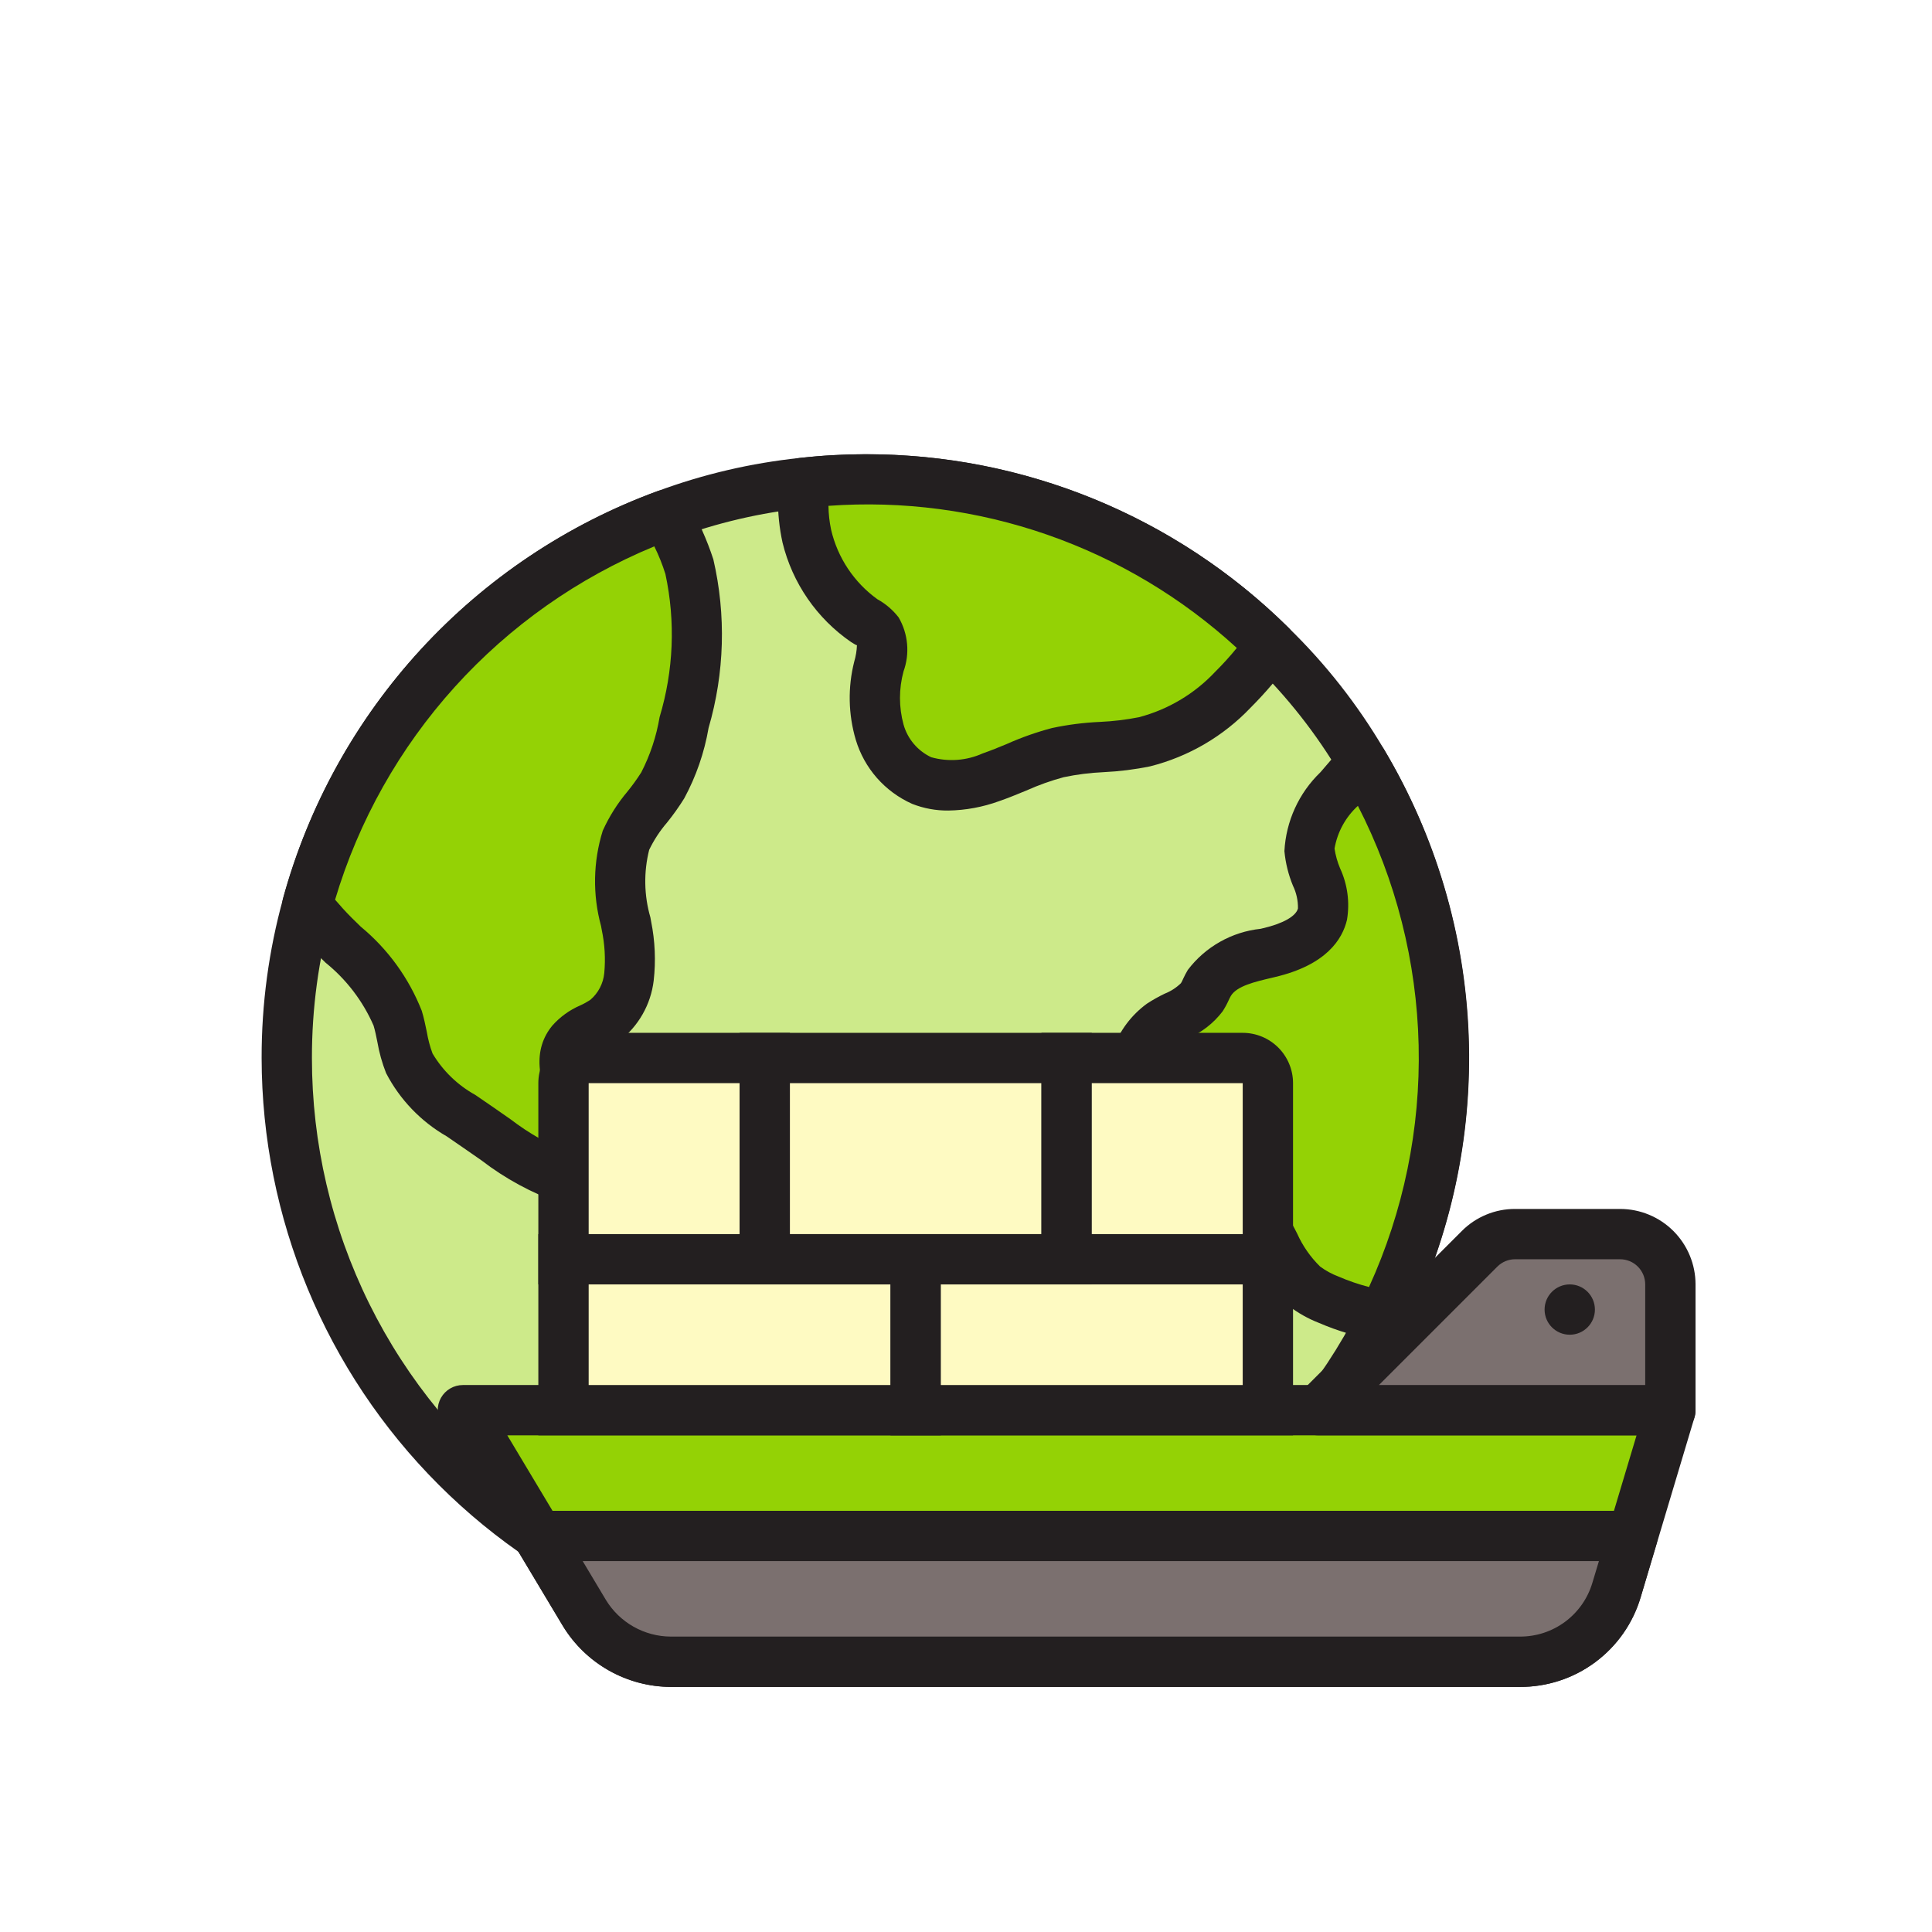
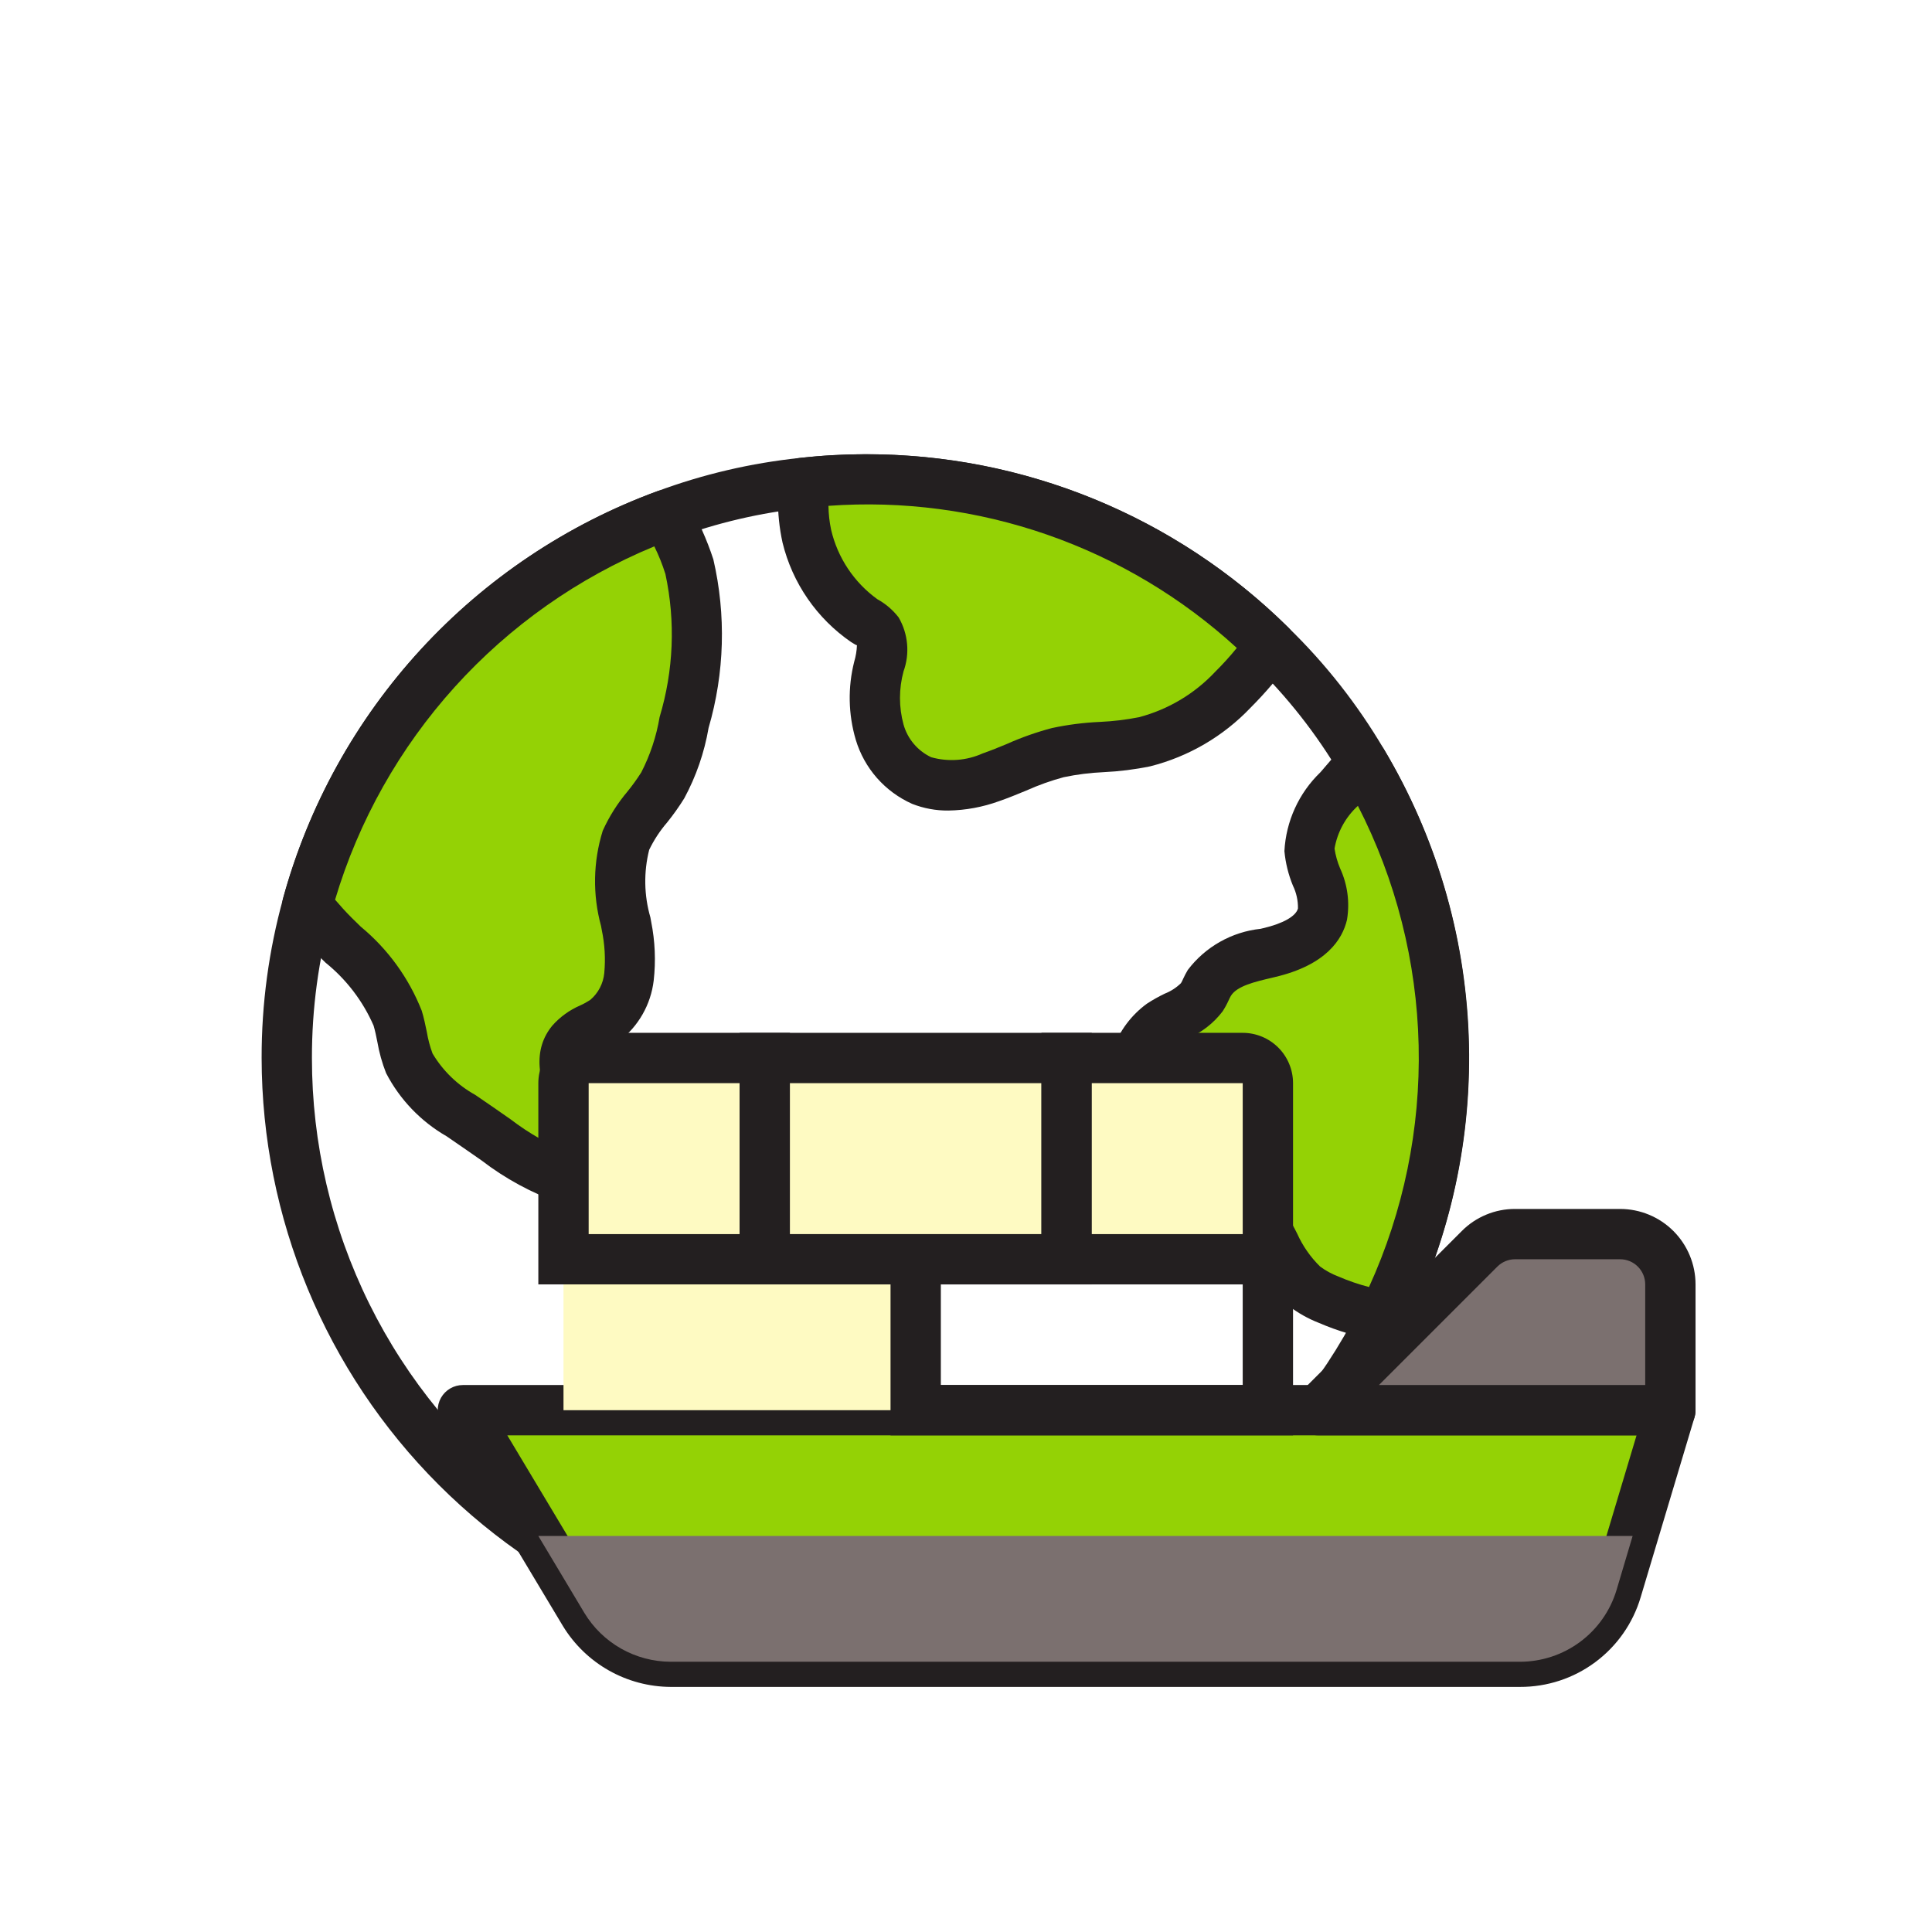
<svg xmlns="http://www.w3.org/2000/svg" width="84" height="84" viewBox="0 0 84 84" fill="none">
  <g filter="url(#filter0_d_152_583)">
-     <path d="M62.781 42C62.774 48.67 60.121 55.064 55.405 59.78C50.689 64.496 44.295 67.149 37.625 67.156C30.953 67.156 24.555 64.506 19.837 59.788C15.119 55.071 12.469 48.672 12.469 42C12.465 39.753 12.766 37.516 13.366 35.35C14.425 31.485 16.392 27.93 19.103 24.979C21.814 22.028 25.19 19.768 28.952 18.386C30.865 17.676 32.861 17.209 34.891 16.997C38.595 16.585 42.345 17.006 45.867 18.228C49.388 19.451 52.592 21.444 55.245 24.063C56.793 25.565 58.132 27.268 59.227 29.127C61.562 33.014 62.791 37.465 62.781 42Z" fill="#CDEA8A" />
    <path d="M37.625 68.25C30.666 68.242 23.994 65.474 19.072 60.553C14.151 55.632 11.383 48.959 11.375 42C11.371 39.654 11.686 37.318 12.311 35.057C13.416 31.025 15.469 27.315 18.298 24.236C21.127 21.158 24.651 18.8 28.575 17.359C30.575 16.617 32.66 16.131 34.781 15.91C35.725 15.804 36.675 15.751 37.625 15.75C44.509 15.732 51.12 18.441 56.013 23.284C57.629 24.853 59.026 26.632 60.169 28.572C62.541 32.556 63.816 37.097 63.862 41.734C63.91 46.37 62.728 50.937 60.437 54.968C58.147 58.999 54.829 62.352 50.822 64.685C46.815 67.018 42.262 68.248 37.625 68.25ZM37.625 17.938C36.751 17.938 35.878 17.987 35.01 18.084C33.069 18.287 31.162 18.733 29.332 19.411C25.734 20.732 22.503 22.894 19.909 25.716C17.315 28.539 15.434 31.941 14.421 35.638C13.848 37.71 13.559 39.85 13.562 42C13.56 45.706 14.413 49.363 16.056 52.685C17.699 56.007 20.087 58.904 23.034 61.152C25.981 63.399 29.407 64.935 33.046 65.641C36.684 66.346 40.436 66.201 44.01 65.218C47.583 64.234 50.881 62.439 53.646 59.971C56.411 57.504 58.569 54.431 59.951 50.992C61.334 47.554 61.903 43.842 61.615 40.147C61.327 36.452 60.189 32.874 58.29 29.691C57.243 27.913 55.963 26.284 54.483 24.847C49.998 20.406 43.937 17.922 37.625 17.938Z" fill="#231F20" />
    <path d="M29.739 27.41C29.577 28.365 29.263 29.288 28.809 30.144C28.217 30.897 27.684 31.694 27.212 32.528C26.875 33.75 26.883 35.041 27.234 36.258C27.385 36.984 27.422 37.73 27.344 38.467C27.303 38.837 27.189 39.194 27.009 39.519C26.828 39.844 26.585 40.129 26.294 40.359C25.823 40.699 25.211 40.841 24.85 41.289C24.205 42.077 24.708 43.258 25.233 44.144C25.758 45.03 26.283 46.189 25.659 47.01C25.558 47.147 25.417 47.25 25.255 47.305C25.061 47.345 24.86 47.33 24.675 47.261C23.552 46.861 22.5 46.285 21.558 45.555C21.055 45.205 20.552 44.855 20.038 44.505C19.09 43.974 18.313 43.185 17.795 42.23C17.594 41.586 17.426 40.933 17.292 40.272C16.675 38.869 15.725 37.638 14.525 36.684C14.105 36.27 13.717 35.824 13.366 35.35C14.425 31.485 16.392 27.93 19.103 24.979C21.814 22.028 25.19 19.768 28.952 18.386C29.37 19.099 29.711 19.854 29.969 20.639C30.472 22.878 30.393 25.209 29.739 27.41Z" fill="#94D205" />
    <path d="M25.075 48.426C24.833 48.421 24.593 48.382 24.362 48.309C23.127 47.875 21.969 47.248 20.932 46.45C20.432 46.102 19.933 45.755 19.422 45.406C18.298 44.761 17.383 43.807 16.786 42.656C16.613 42.217 16.486 41.762 16.406 41.297C16.358 41.059 16.312 40.822 16.242 40.59C15.777 39.524 15.061 38.587 14.156 37.856L13.751 37.46C13.289 37.004 12.863 36.513 12.476 35.991C12.38 35.859 12.315 35.706 12.285 35.545C12.256 35.384 12.263 35.218 12.306 35.06C13.412 31.027 15.465 27.317 18.295 24.238C21.125 21.159 24.649 18.8 28.575 17.359C28.819 17.27 29.087 17.27 29.331 17.36C29.575 17.451 29.778 17.625 29.905 17.851C30.362 18.632 30.734 19.46 31.015 20.32C31.575 22.74 31.504 25.263 30.808 27.648C30.624 28.72 30.267 29.754 29.75 30.71C29.523 31.076 29.273 31.427 29.003 31.762C28.693 32.122 28.432 32.521 28.225 32.949C27.983 33.914 28 34.927 28.277 35.883L28.312 36.076C28.481 36.919 28.518 37.784 28.421 38.638C28.359 39.153 28.195 39.651 27.937 40.102C27.68 40.553 27.335 40.947 26.923 41.263C26.693 41.421 26.452 41.56 26.2 41.68C26.018 41.756 25.848 41.859 25.698 41.987C25.588 42.119 25.575 42.596 26.169 43.598C26.544 44.23 27.686 46.156 26.526 47.683C26.278 48.014 25.929 48.256 25.532 48.372C25.384 48.412 25.23 48.43 25.075 48.426ZM14.569 35.117C14.787 35.373 15.023 35.636 15.298 35.911L15.685 36.29C16.865 37.265 17.778 38.525 18.338 39.949C18.43 40.251 18.493 40.559 18.557 40.865C18.61 41.185 18.693 41.5 18.806 41.804C19.255 42.559 19.897 43.18 20.665 43.605C21.177 43.953 21.684 44.305 22.189 44.658C23.003 45.282 23.9 45.79 24.853 46.168C24.809 45.637 24.617 45.129 24.299 44.702C23.28 42.986 23.184 41.604 24.01 40.596C24.346 40.215 24.762 39.914 25.229 39.713C25.38 39.645 25.527 39.564 25.666 39.472C26.012 39.177 26.23 38.759 26.273 38.305C26.331 37.68 26.294 37.05 26.164 36.435L26.132 36.259C25.761 34.901 25.787 33.465 26.206 32.12C26.484 31.503 26.847 30.928 27.284 30.411C27.499 30.146 27.698 29.87 27.881 29.582C28.27 28.826 28.539 28.014 28.679 27.175C29.287 25.158 29.374 23.019 28.931 20.959C28.802 20.546 28.64 20.143 28.448 19.755C25.137 21.122 22.173 23.21 19.772 25.867C17.371 28.525 15.593 31.685 14.569 35.117Z" fill="#231F20" />
    <path d="M55.245 24.063C54.749 24.746 54.201 25.39 53.605 25.988C52.561 27.085 51.231 27.87 49.766 28.252C48.53 28.536 47.228 28.427 45.992 28.722C44.986 28.963 44.067 29.455 43.083 29.794C42.126 30.199 41.055 30.25 40.064 29.936C39.629 29.737 39.241 29.446 38.928 29.084C38.614 28.721 38.383 28.296 38.248 27.836C37.983 26.912 37.967 25.935 38.205 25.003C38.305 24.762 38.354 24.502 38.35 24.241C38.347 23.979 38.29 23.721 38.183 23.483C38.008 23.271 37.792 23.096 37.548 22.969C36.307 22.088 35.428 20.786 35.077 19.305C34.945 18.543 34.883 17.77 34.891 16.997C38.595 16.585 42.345 17.006 45.867 18.228C49.388 19.451 52.592 21.444 55.245 24.063Z" fill="#94D205" />
    <path d="M41.234 31.241C40.695 31.247 40.16 31.148 39.658 30.95C39.073 30.689 38.551 30.305 38.128 29.825C37.705 29.343 37.391 28.777 37.207 28.163C36.88 27.056 36.857 25.882 37.141 24.764C37.21 24.532 37.25 24.292 37.259 24.049C37.259 24.073 37.109 23.982 37.009 23.919C35.515 22.893 34.452 21.352 34.023 19.591C33.886 18.961 33.818 18.317 33.823 17.672C33.823 17.466 33.812 17.261 33.8 17.058C33.785 16.779 33.877 16.503 34.058 16.29C34.239 16.076 34.495 15.94 34.774 15.91C38.64 15.48 42.553 15.92 46.228 17.195C49.903 18.471 53.247 20.551 56.015 23.284C56.203 23.469 56.317 23.716 56.337 23.979C56.358 24.242 56.282 24.503 56.125 24.715C55.596 25.444 55.011 26.13 54.375 26.767C53.189 28.014 51.674 28.899 50.006 29.319C49.34 29.456 48.664 29.54 47.985 29.572C47.401 29.598 46.821 29.671 46.249 29.791C45.692 29.941 45.147 30.136 44.621 30.372C44.231 30.533 43.842 30.694 43.442 30.832C42.734 31.09 41.988 31.229 41.234 31.241ZM36.02 17.993C36.024 18.342 36.063 18.69 36.135 19.031C36.418 20.25 37.134 21.324 38.149 22.055C38.508 22.252 38.823 22.522 39.073 22.847C39.277 23.199 39.402 23.591 39.438 23.995C39.475 24.4 39.422 24.808 39.284 25.19C39.078 25.947 39.078 26.745 39.284 27.501C39.371 27.811 39.523 28.098 39.731 28.343C39.939 28.589 40.197 28.786 40.487 28.923C41.229 29.132 42.02 29.074 42.723 28.758C43.084 28.633 43.433 28.488 43.78 28.345C44.413 28.062 45.068 27.831 45.739 27.654C46.426 27.507 47.125 27.418 47.828 27.387C48.396 27.361 48.962 27.293 49.521 27.183C50.79 26.849 51.939 26.164 52.836 25.207C53.167 24.879 53.48 24.534 53.774 24.172C51.392 21.987 48.588 20.312 45.535 19.249C42.483 18.187 39.245 17.759 36.02 17.993Z" fill="#231F20" />
    <path d="M62.781 42C62.788 45.893 61.881 49.732 60.134 53.211C59.322 53.071 58.529 52.837 57.772 52.511C57.393 52.364 57.035 52.166 56.711 51.92C55.694 51.1 55.377 49.678 54.502 48.705C53.586 47.912 52.576 47.236 51.494 46.692C50.443 46.035 49.674 45.009 49.339 43.816C49.187 43.219 49.214 42.591 49.416 42.01C49.618 41.428 49.987 40.919 50.477 40.545C51.067 40.141 51.844 39.955 52.248 39.364C52.38 39.167 52.456 38.938 52.577 38.741C53.234 37.972 54.171 37.496 55.18 37.417C56.164 37.188 57.269 36.728 57.498 35.744C57.717 34.803 56.984 33.906 56.93 32.944C57.023 31.926 57.49 30.979 58.242 30.286C58.57 29.903 58.898 29.52 59.227 29.127C61.562 33.014 62.791 37.465 62.781 42Z" fill="#94D205" />
    <path d="M60.134 54.305C60.071 54.305 60.008 54.299 59.945 54.288C59.048 54.134 58.172 53.874 57.336 53.514C56.869 53.331 56.43 53.084 56.033 52.778C55.375 52.191 54.845 51.475 54.474 50.675C54.26 50.233 53.997 49.818 53.689 49.437C53.202 48.963 52.641 48.572 52.028 48.279C51.638 48.061 51.249 47.842 50.882 47.599C49.6 46.793 48.669 45.532 48.275 44.069C48.067 43.257 48.108 42.401 48.391 41.611C48.673 40.822 49.186 40.135 49.863 39.64C50.112 39.477 50.372 39.331 50.641 39.202C50.904 39.099 51.144 38.944 51.346 38.746C51.382 38.687 51.413 38.624 51.44 38.56C51.501 38.427 51.569 38.297 51.644 38.171C52.021 37.673 52.497 37.257 53.041 36.95C53.585 36.642 54.186 36.449 54.808 36.383L54.928 36.354C55.793 36.152 56.35 35.831 56.433 35.497C56.439 35.154 56.364 34.814 56.214 34.506C56.017 34.027 55.892 33.522 55.844 33.006C55.912 31.705 56.472 30.478 57.411 29.575C57.739 29.195 58.067 28.816 58.386 28.427C58.497 28.293 58.639 28.187 58.8 28.119C58.961 28.051 59.135 28.023 59.309 28.036C59.483 28.049 59.651 28.104 59.8 28.196C59.948 28.287 60.073 28.413 60.163 28.562C62.42 32.336 63.691 36.617 63.857 41.011C64.023 45.405 63.079 49.77 61.112 53.703C61.021 53.884 60.881 54.036 60.709 54.143C60.536 54.249 60.337 54.305 60.134 54.305ZM59.041 31.035C58.504 31.524 58.146 32.179 58.023 32.895C58.068 33.191 58.149 33.48 58.266 33.757C58.588 34.454 58.692 35.232 58.565 35.99C58.367 36.84 57.661 37.959 55.429 38.481L55.309 38.51C54.554 38.687 53.778 38.87 53.517 39.298C53.481 39.361 53.448 39.426 53.419 39.492C53.344 39.658 53.257 39.818 53.158 39.971C52.761 40.493 52.233 40.901 51.627 41.155C51.444 41.24 51.267 41.337 51.098 41.447C50.791 41.697 50.562 42.031 50.44 42.408C50.318 42.785 50.308 43.189 50.41 43.572C50.683 44.492 51.286 45.278 52.103 45.781C52.422 46 52.759 46.18 53.087 46.365C53.917 46.771 54.672 47.316 55.318 47.976C55.743 48.484 56.106 49.041 56.399 49.636C56.639 50.171 56.977 50.657 57.397 51.068C57.64 51.248 57.907 51.393 58.19 51.5C58.621 51.687 59.067 51.839 59.522 51.958C61.026 48.66 61.764 45.064 61.68 41.44C61.596 37.817 60.693 34.259 59.038 31.034L59.041 31.035Z" fill="#231F20" />
    <path d="M72.625 57.313L70.984 62.781L70.284 65.133C70.012 66.034 69.456 66.825 68.7 67.386C67.943 67.947 67.026 68.25 66.084 68.25H29.159C28.405 68.248 27.663 68.051 27.006 67.68C26.349 67.308 25.799 66.774 25.408 66.128L23.406 62.781L20.125 57.313H72.625Z" fill="#94D205" />
    <path d="M66.084 69.344H29.159C28.217 69.339 27.292 69.093 26.472 68.629C25.652 68.166 24.964 67.5 24.474 66.696L19.188 57.876C19.088 57.71 19.034 57.52 19.032 57.327C19.029 57.133 19.078 56.943 19.173 56.774C19.269 56.606 19.407 56.465 19.574 56.368C19.741 56.27 19.931 56.219 20.125 56.219H72.625C72.796 56.219 72.964 56.259 73.116 56.335C73.268 56.412 73.401 56.523 73.502 56.66C73.604 56.796 73.673 56.955 73.702 57.123C73.732 57.291 73.722 57.463 73.673 57.627L71.333 65.446C70.998 66.576 70.305 67.566 69.358 68.269C68.412 68.972 67.263 69.349 66.084 69.344ZM22.057 58.406L26.346 65.566C26.641 66.049 27.054 66.448 27.546 66.726C28.039 67.005 28.594 67.153 29.159 67.156H66.084C66.792 67.159 67.481 66.933 68.049 66.511C68.617 66.089 69.033 65.495 69.234 64.817L71.155 58.406H22.057Z" fill="#231F20" />
    <path d="M70.984 62.781L70.284 65.133C70.012 66.034 69.456 66.825 68.7 67.386C67.943 67.947 67.026 68.25 66.084 68.25H29.159C28.405 68.248 27.663 68.051 27.006 67.68C26.349 67.308 25.799 66.774 25.408 66.128L23.406 62.781H70.984Z" fill="#7B706F" />
-     <path d="M66.084 69.344H29.159C28.217 69.339 27.292 69.093 26.472 68.629C25.652 68.166 24.964 67.5 24.474 66.696L22.468 63.343C22.368 63.178 22.315 62.988 22.312 62.795C22.31 62.601 22.359 62.41 22.454 62.242C22.55 62.074 22.688 61.934 22.855 61.836C23.023 61.739 23.213 61.688 23.406 61.688H70.984C71.155 61.688 71.323 61.727 71.475 61.804C71.627 61.88 71.759 61.991 71.861 62.128C71.963 62.264 72.031 62.422 72.061 62.59C72.091 62.758 72.081 62.93 72.032 63.093L71.333 65.446C70.998 66.576 70.305 67.566 69.358 68.269C68.412 68.972 67.263 69.349 66.084 69.344ZM25.335 63.875L26.346 65.566C26.641 66.049 27.054 66.448 27.546 66.726C28.039 67.005 28.594 67.153 29.159 67.156H66.084C66.792 67.159 67.481 66.933 68.049 66.511C68.617 66.089 69.033 65.495 69.234 64.817L69.518 63.875H25.335Z" fill="#231F20" />
    <path d="M72.625 57.313L57.312 57.313L64.328 50.297C64.738 49.887 65.294 49.657 65.874 49.656H70.438C71.018 49.656 71.574 49.887 71.984 50.297C72.395 50.707 72.625 51.264 72.625 51.844L72.625 57.313Z" fill="#7B706F" />
    <path d="M72.625 58.406H57.312C57.096 58.406 56.885 58.342 56.705 58.222C56.525 58.102 56.385 57.931 56.302 57.731C56.219 57.531 56.198 57.311 56.24 57.099C56.282 56.887 56.386 56.692 56.539 56.539L63.555 49.524C63.858 49.218 64.22 48.976 64.618 48.811C65.016 48.646 65.443 48.561 65.874 48.563H70.438C71.308 48.563 72.142 48.908 72.758 49.524C73.373 50.139 73.719 50.974 73.719 51.844V57.313C73.719 57.603 73.603 57.881 73.398 58.086C73.193 58.291 72.915 58.406 72.625 58.406ZM59.953 56.219H71.531V51.844C71.531 51.554 71.416 51.276 71.211 51.07C71.006 50.865 70.728 50.75 70.438 50.75H65.874C65.584 50.75 65.306 50.865 65.101 51.071L59.953 56.219Z" fill="#231F20" />
-     <path d="M68.25 54.031C68.854 54.031 69.344 53.542 69.344 52.938C69.344 52.334 68.854 51.844 68.25 51.844C67.646 51.844 67.156 52.334 67.156 52.938C67.156 53.542 67.646 54.031 68.25 54.031Z" fill="#231F20" />
    <path d="M24.5 50.75H39.812V57.313H24.5V50.75Z" fill="#FEFAC2" />
-     <path d="M40.906 58.406H23.406V49.656H40.906V58.406ZM25.594 56.219H38.719V51.844H25.594V56.219Z" fill="#231F20" />
-     <path d="M39.812 50.75H55.125V57.313H39.812V50.75Z" fill="#FEFAC2" />
    <path d="M56.219 58.406H38.719V49.656H56.219V58.406ZM40.906 56.219H54.031V51.844H40.906V56.219Z" fill="#231F20" />
    <path d="M25.594 42H33.25V50.75L24.5 50.75V43.094C24.5 42.804 24.615 42.526 24.82 42.32C25.026 42.115 25.304 42 25.594 42Z" fill="#FEFAC2" />
    <path d="M34.344 51.844H23.406V43.094C23.406 42.514 23.637 41.957 24.047 41.547C24.457 41.137 25.014 40.906 25.594 40.906H34.344V51.844ZM25.594 49.656H32.156V43.094H25.594V49.656Z" fill="#231F20" />
    <path d="M33.25 42H46.375V50.75H33.25V42Z" fill="#FEFAC2" />
    <path d="M47.469 51.844H32.156V40.906H47.469V51.844ZM34.344 49.656H45.281V43.094H34.344V49.656Z" fill="#231F20" />
    <path d="M46.375 42H54.031C54.321 42 54.6 42.115 54.805 42.32C55.01 42.526 55.125 42.804 55.125 43.094L55.125 50.75L46.375 50.75V42Z" fill="#FEFAC2" />
    <path d="M56.219 51.844H45.281V40.906H54.031C54.611 40.906 55.168 41.137 55.578 41.547C55.988 41.957 56.219 42.514 56.219 43.094V51.844ZM47.469 49.656H54.031V43.094H47.469V49.656Z" fill="#231F20" />
  </g>
  <defs>
    <filter id="filter0_d_152_583" x="7.375" y="15.75" width="70.344" height="61.594" filterUnits="userSpaceOnUse" color-interpolation-filters="sRGB">
      <feFlood flood-opacity="0" result="BackgroundImageFix" />
      <feColorMatrix in="SourceAlpha" type="matrix" values="0 0 0 0 0 0 0 0 0 0 0 0 0 0 0 0 0 0 127 0" result="hardAlpha" />
      <feOffset dy="4" />
      <feGaussianBlur stdDeviation="2" />
      <feComposite in2="hardAlpha" operator="out" />
      <feColorMatrix type="matrix" values="0 0 0 0 0 0 0 0 0 0 0 0 0 0 0 0 0 0 0.25 0" />
      <feBlend mode="normal" in2="BackgroundImageFix" result="effect1_dropShadow_152_583" />
      <feBlend mode="normal" in="SourceGraphic" in2="effect1_dropShadow_152_583" result="shape" />
    </filter>
  </defs>
</svg>